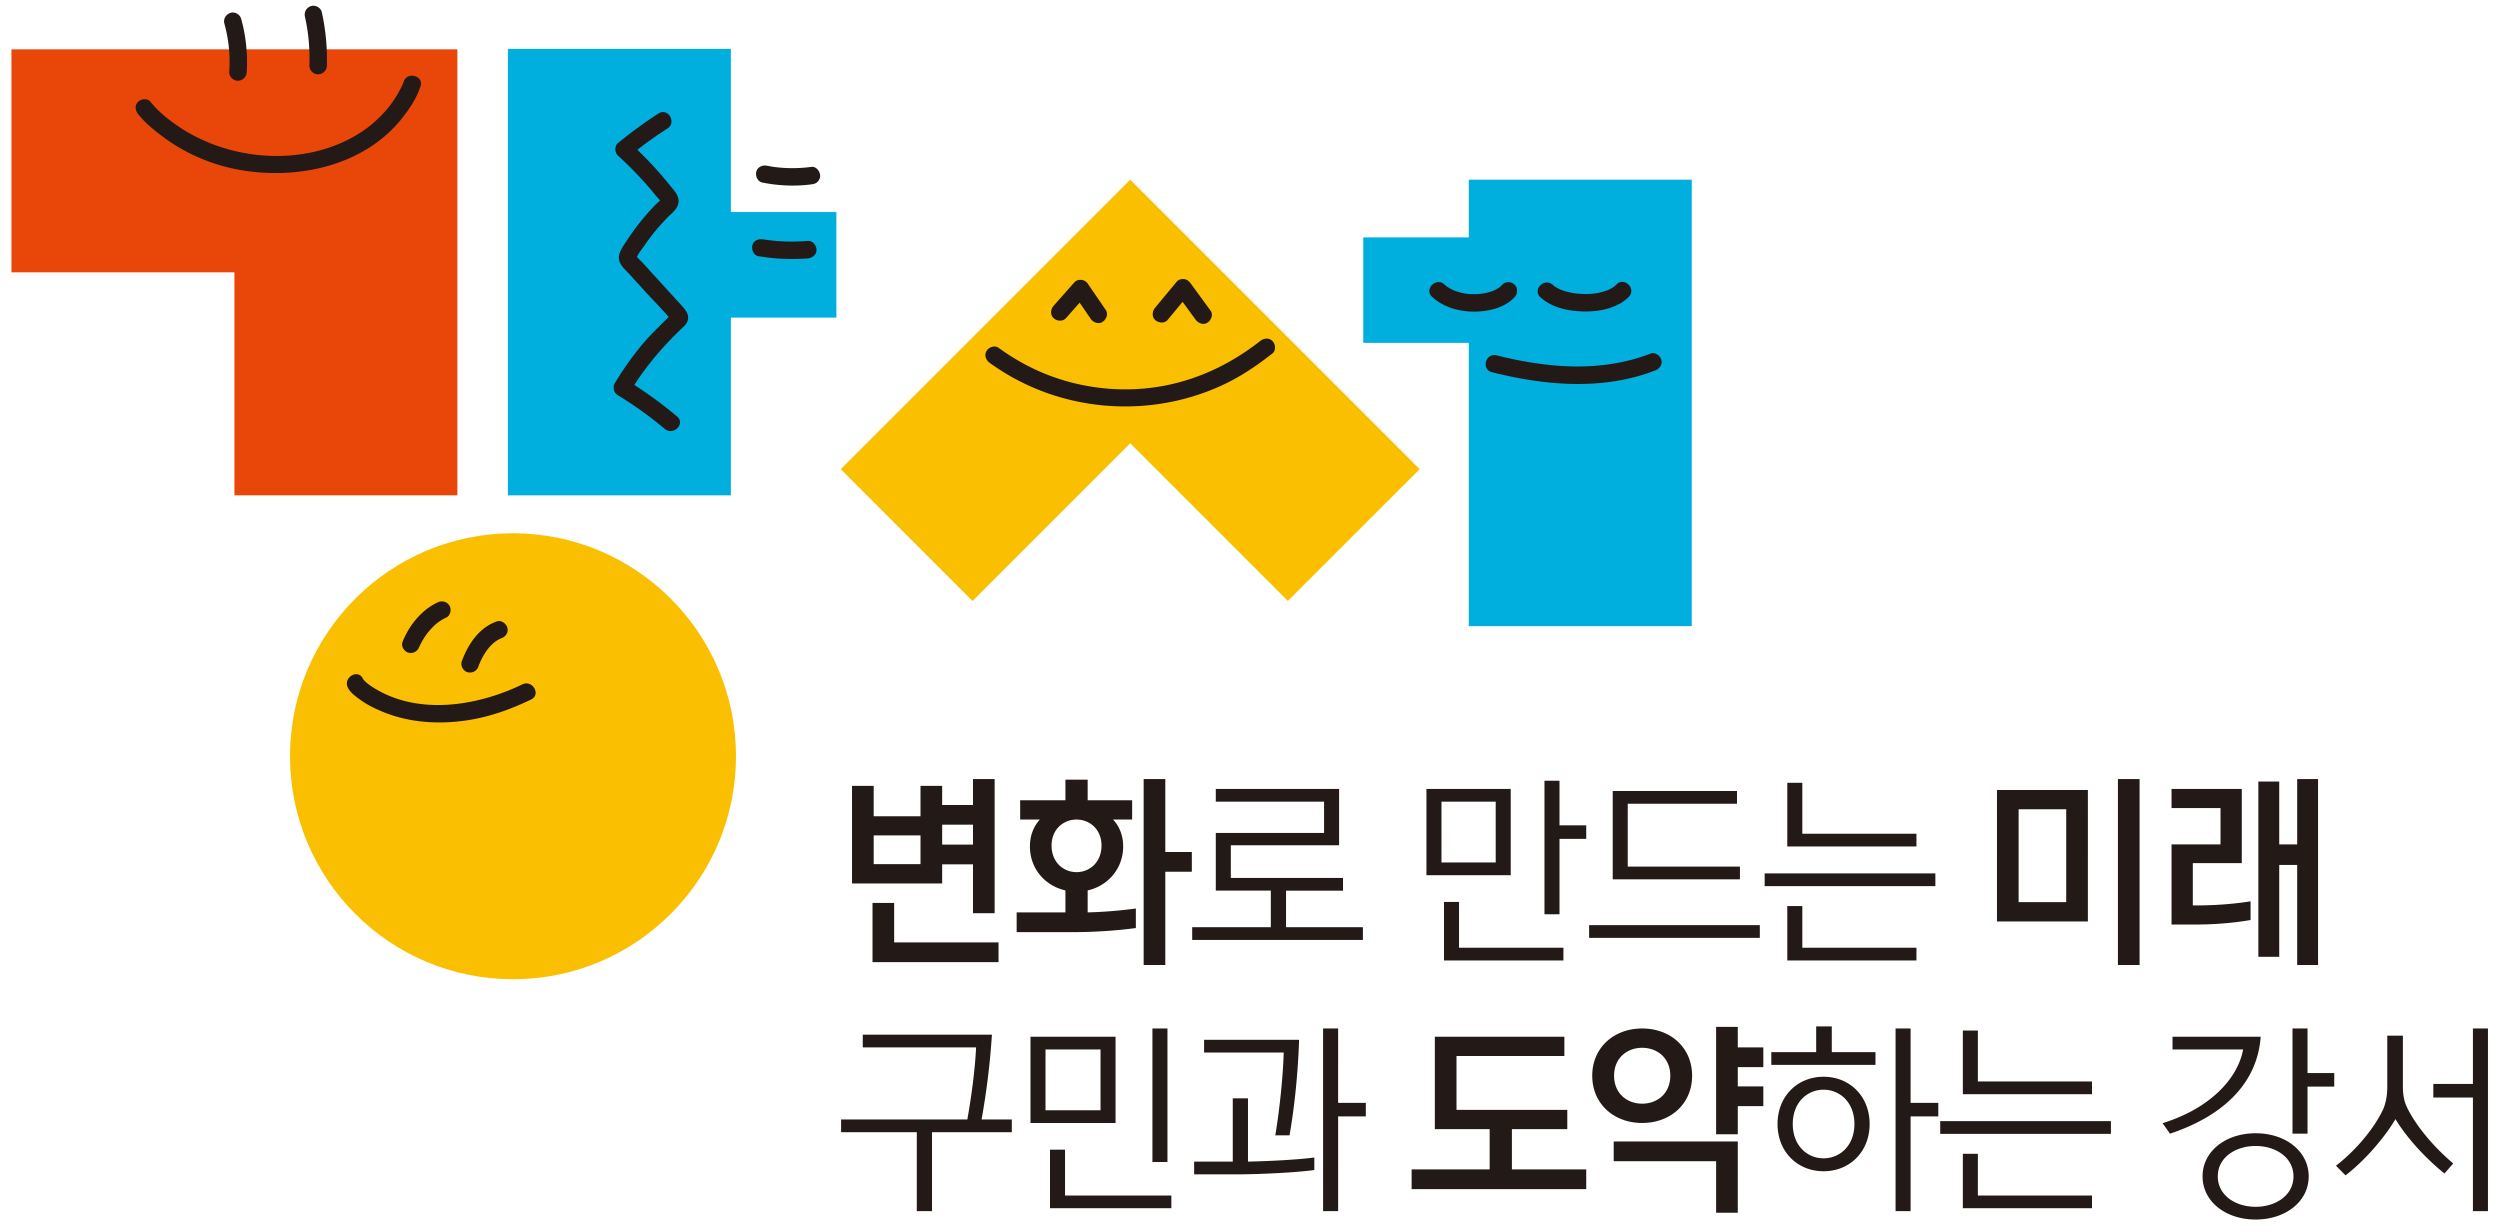
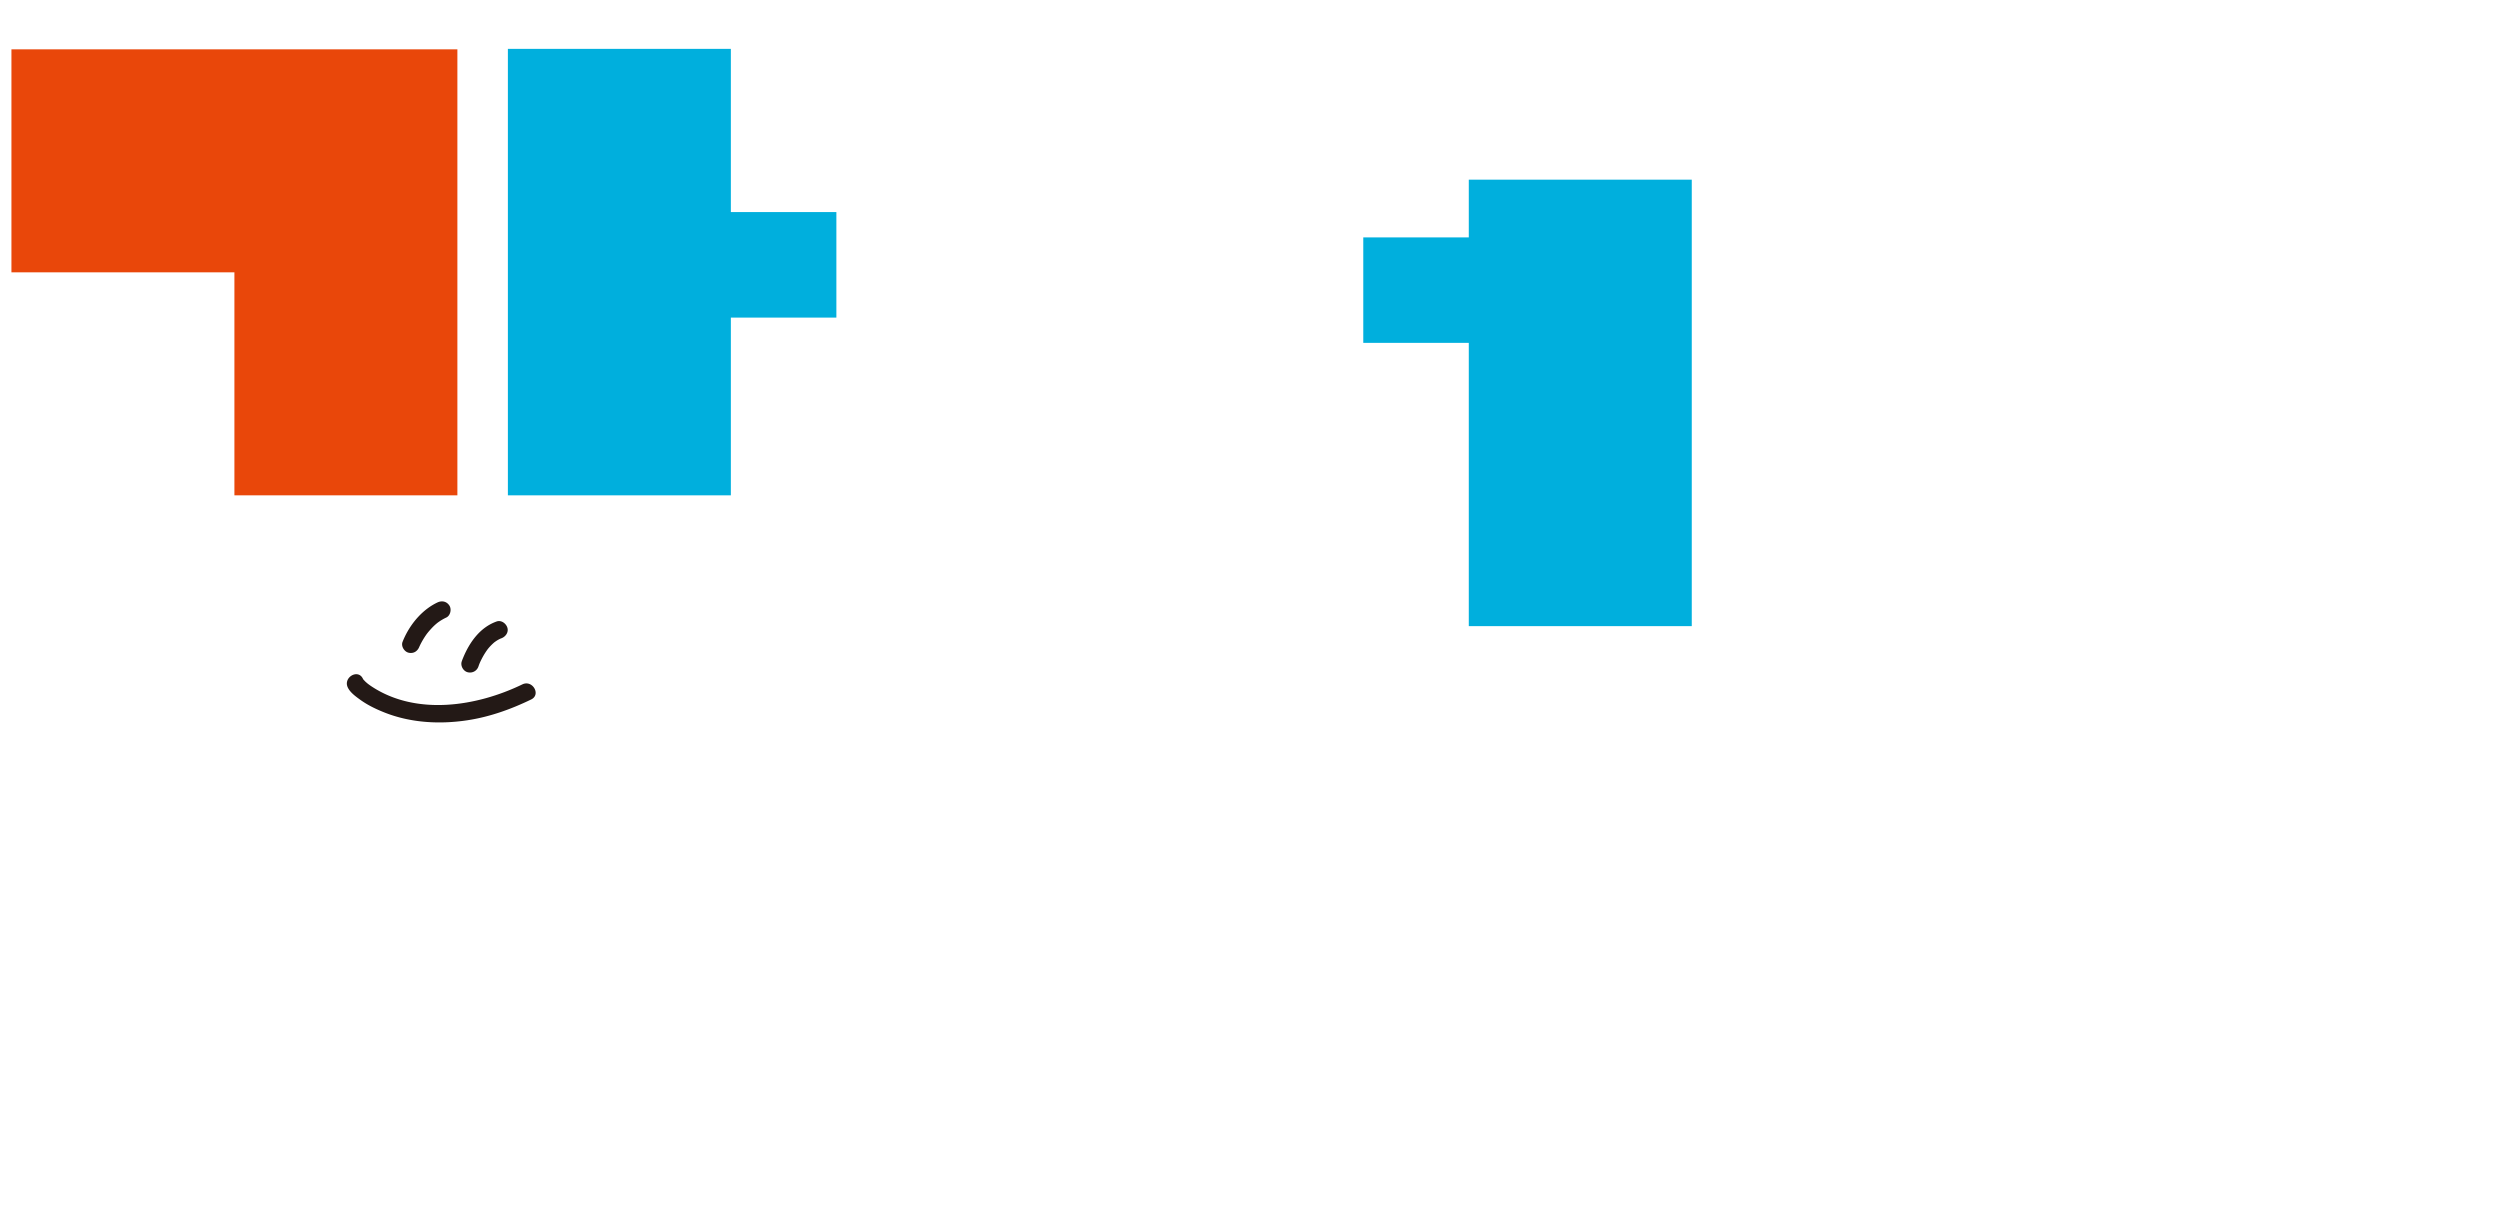
<svg xmlns="http://www.w3.org/2000/svg" xml:space="preserve" width="762.883" height="376.084" viewBox="0 0 762.883 376.084">
  <path d="M167.311 233.582v37.362h-51.045v-102.2h51.045v40.683h24.155v24.155z" style="fill:#00afdd;fill-opacity:1;fill-rule:nonzero;stroke:none" transform="matrix(1.333 0 0 -1.333 0 376.084)" />
-   <path d="M150.763 256.16a95.38 95.38 0 0 1-9.314-6.802c-.808-.667-.741-2.152 0-2.828a86.551 86.551 0 0 0 5.326-5.289 83.12 83.12 0 0 0 3.566-4.134c.15-.188 1.005-1.06.998-1.18.09.337.182.673.273 1.01-.257-.556-.837-.962-1.273-1.398a47.69 47.69 0 0 1-1.494-1.557 52.084 52.084 0 0 1-2.774-3.305 51.908 51.908 0 0 1-2.55-3.579c-.787-1.217-1.987-2.694-1.833-4.219.147-1.462 1.57-2.589 2.496-3.609l3.306-3.639c2.197-2.419 4.598-4.757 6.623-7.32-.172.293-.343.587-.514.882l.08-.26v1.063l-.106-.282c.17.294.343.588.514.882-2.426-2.518-4.997-4.808-7.23-7.523a70.323 70.323 0 0 1-6.12-8.688c-.56-.94-.198-2.176.719-2.736a87.475 87.475 0 0 0 10.724-7.697c1.958-1.646 4.8 1.17 2.828 2.828a94.381 94.381 0 0 1-11.534 8.323l.718-2.736c3.376 5.668 7.56 10.51 12.342 15.028 1.374 1.3 1.252 2.783.065 4.148-1.235 1.422-2.535 2.792-3.801 4.186l-3.637 4.004-1.983 2.183c-.41.452-1.511 1.424-1.598 1.761v-1.063c.224 1.194 1.43 2.547 2.112 3.543a43.382 43.382 0 0 0 2.419 3.21 48.841 48.841 0 0 0 2.75 3.038c.993 1.006 2.382 1.99 2.478 3.522.092 1.49-1.018 2.567-1.885 3.653a83.579 83.579 0 0 1-2.783 3.307 85.8 85.8 0 0 1-6.394 6.471v-2.828a86.844 86.844 0 0 0 8.505 6.176c2.16 1.382.158 4.845-2.02 3.453M185.755 243.932a32.804 32.804 0 0 0-5.26-.281 32.657 32.657 0 0 0-3.194.25c.353-.046-.22.034-.288.045-.477.074-.951.16-1.425.254-1.023.203-2.208-.291-2.46-1.397-.226-.993.3-2.242 1.397-2.46 3.703-.734 7.485-.91 11.23-.41.552.073 1.003.174 1.414.585.347.347.608.916.586 1.414-.044.965-.89 2.148-2 2M184.918 226.983a44.144 44.144 0 0 0-5.245-.127 40.945 40.945 0 0 0-4.987.487c-1.028.17-2.203-.267-2.46-1.396-.22-.964.293-2.28 1.397-2.46 3.74-.613 7.515-.815 11.295-.503 1.04.085 2.05.858 2 2-.045 1.01-.884 2.091-2 2" style="fill:#231916;fill-opacity:1;fill-rule:nonzero;stroke:none" transform="matrix(1.333 0 0 -1.333 0 376.084)" />
  <path d="M53.661 168.744h51.045v102.089H2.617v-51.044h51.044z" style="fill:#e9470a;fill-opacity:1;fill-rule:nonzero;stroke:none" transform="matrix(1.333 0 0 -1.333 0 376.084)" />
-   <path d="M51.366 276.729c1.01-3.708 1.361-7.151 1.116-11.083-.065-1.046.966-2.046 2-2 1.14.05 1.93.879 2 2a37.51 37.51 0 0 1-1.259 12.146c-.275 1.009-1.435 1.729-2.46 1.397-1.034-.335-1.692-1.378-1.397-2.46M69.81 278.285c.205-.93.385-1.865.535-2.805.14-.88.219-1.502.315-2.538.178-1.936.232-3.88.176-5.824-.03-1.046.942-2.047 2-1.999 1.109.05 1.967.878 2 2a50.424 50.424 0 0 1-1.168 12.23c-.225 1.022-1.47 1.716-2.46 1.396-1.076-.348-1.637-1.364-1.397-2.46M31.62 256.007c1.634-2.063 3.784-3.784 5.884-5.335 4.961-3.665 10.82-6.192 16.877-7.34 13.23-2.506 28.707.626 37.487 11.52 1.798 2.232 3.497 4.759 4.4 7.508.804 2.452-3.057 3.502-3.857 1.064-.045-.136-.099-.27-.149-.403-.207-.555.138.274-.018-.05-.106-.221-.2-.448-.307-.67a25.401 25.401 0 0 0-2.255-3.77 22.774 22.774 0 0 0-1.688-2.076 29.01 29.01 0 0 0-2.465-2.42c-1.994-1.735-4.302-3.167-6.727-4.3-12-5.602-27.183-3.868-38.022 3.499-2.194 1.49-4.524 3.318-6.332 5.6-.67.848-2.126.703-2.828 0-.837-.836-.673-1.978 0-2.827" style="fill:#231916;fill-opacity:1;fill-rule:nonzero;stroke:none" transform="matrix(1.333 0 0 -1.333 0 376.084)" />
-   <path d="M168.485 109.009c0-28.191-22.854-51.045-51.045-51.045-28.191 0-51.045 22.854-51.045 51.045 0 28.191 22.854 51.045 51.045 51.045 28.19 0 51.045-22.854 51.045-51.045" style="fill:#fabf00;fill-opacity:1;fill-rule:nonzero;stroke:none" transform="matrix(1.333 0 0 -1.333 0 376.084)" />
  <path d="M100.142 144.217c-3.303-1.559-5.922-4.592-7.48-7.856a15.62 15.62 0 0 1-.516-1.189c-.373-.98.412-2.236 1.397-2.46 1.14-.26 2.06.348 2.46 1.397.018.047.035.095.056.14-.388-.858-.106-.25-.002-.028.223.478.47.944.737 1.398a18.278 18.278 0 0 0 .875 1.35c.112.157.612.761.148.21.58.687 1.155 1.357 1.828 1.955.2.177.404.344.61.511.165.134-.214-.163-.192-.148.075.05.146.108.218.16.104.075.21.148.314.22a11.9 11.9 0 0 0 1.566.887c.948.447 1.267 1.883.717 2.736-.629.975-1.72 1.196-2.736.717M113.682 139.86c-3.787-1.346-6.193-4.748-7.67-8.33a11.678 11.678 0 0 1-.318-.836c-.322-.995.375-2.227 1.397-2.459 1.095-.25 2.115.33 2.46 1.396.063.197.138.39.214.583.04.1.086.198.122.3-.029-.08-.24-.558-.108-.26l.093.21c.126.28.26.556.4.828.343.667.727 1.313 1.157 1.926l.18.25c.054.075.285.376.058.082-.228-.295.008.007.068.08a11.164 11.164 0 0 0 1.423 1.454c.13.108.498.341-.036-.02.197.133.384.278.585.405.216.137.438.263.666.377.073.036.51.23.156.081-.353-.148.123.043.216.076.983.35 1.746 1.381 1.397 2.46-.314.97-1.405 1.772-2.46 1.397M79.62 124.747c.55-1.146 1.794-2.04 2.784-2.76 1.718-1.252 3.645-2.178 5.614-2.96 5.982-2.375 12.59-2.736 18.906-1.79 5.123.766 10.028 2.521 14.677 4.774 2.315 1.122.29 4.572-2.019 3.453-10.51-5.093-24.227-7.18-34.38-.56a17.11 17.11 0 0 0-.532.36c-.086.06-.595.438-.389.278.224-.174-.206.17-.26.218-.12.104-.24.207-.356.315-.19.18-.357.385-.545.565-.27.26.238-.406.084-.104-.04.078-.092.15-.13.23-1.114 2.32-4.564.293-3.454-2.019" style="fill:#231916;fill-opacity:1;fill-rule:nonzero;stroke:none" transform="matrix(1.333 0 0 -1.333 0 376.084)" />
-   <path d="m258.73 180.656 36.095-36.095 30.171 30.173L258.73 241l-66.265-66.264 30.17-30.173z" style="fill:#fabf00;fill-opacity:1;fill-rule:nonzero;stroke:none" transform="matrix(1.333 0 0 -1.333 0 376.084)" />
  <path d="M336.238 241v-13.205h-24.155v-24.156h24.155v-64.84h51.045v102.202z" style="fill:#00afdd;fill-opacity:1;fill-rule:nonzero;stroke:none" transform="matrix(1.333 0 0 -1.333 0 376.084)" />
-   <path d="M327.832 214.188c2.645-2.438 6.328-3.444 9.87-3.39 3.17.048 6.81.9 9.025 3.33.728.799.79 2.04 0 2.829-.738.738-2.097.8-2.828 0a7.814 7.814 0 0 0-.615-.592c-.169-.15.272.169-.046-.03-.14-.088-.276-.184-.42-.27-.248-.15-.506-.273-.762-.405-.33-.17.117.037-.099-.046-.143-.055-.285-.11-.43-.16a12.86 12.86 0 0 0-2.044-.518c-.045-.007-.548-.078-.326-.051.223.027-.289-.026-.334-.03a15.552 15.552 0 0 0-1.12-.058c-1.577-.024-2.456.082-3.935.528-.353.107-.704.225-1.044.366.197-.082.03-.01-.069.036a9.591 9.591 0 0 0-1.357.768c-.015.01-.49.374-.21.145-.147.12-.288.247-.428.376-1.89 1.742-4.725-1.08-2.828-2.828M352.628 214.094c2.648-2.443 6.578-3.224 10.074-3.261 3.538-.038 7.585.733 10.165 3.348 1.81 1.834-1.017 4.663-2.828 2.828-.122-.124-.248-.238-.373-.357-.266-.251.106.063-.077-.07a7.943 7.943 0 0 0-1.353-.789c-.318-.152.054.013-.146-.065-.342-.133-.69-.25-1.043-.352-1.583-.458-2.665-.562-4.345-.544a20.03 20.03 0 0 0-1.749.097c.008-.001-.64.079-.327.034-.758.108-1.512.27-2.247.485-.317.092-.63.195-.94.311-.022.008-.584.248-.228.087-.14.063-.279.129-.416.198-.29.147-.563.316-.84.484-.054.031-.492.366-.137.079-.125.1-.244.206-.362.315-1.889 1.743-4.725-1.078-2.828-2.828M341.527 196.933c12.218-3.078 25.39-4.24 37.385.394 1.006.389 1.703 1.344 1.396 2.46-.264.962-1.447 1.788-2.46 1.397-11.369-4.391-23.672-3.313-35.258-.395-2.496.63-3.56-3.227-1.063-3.856M244.023 209.303l4.753 5.368-3.14.405 4.038-5.912c.59-.862 1.784-1.33 2.736-.717.858.553 1.35 1.812.718 2.736l-4.039 5.912c-.364.532-.816.867-1.46.954-.596.08-1.265-.08-1.68-.55l-4.754-5.368c-.693-.783-.829-2.067 0-2.828.758-.696 2.087-.836 2.828 0M267.275 208.883c1.654 1.99 3.31 3.982 4.963 5.973l-3.14.405 4.578-6.271c.615-.842 1.765-1.344 2.736-.717.835.538 1.377 1.832.718 2.736l-4.579 6.27c-.384.526-.802.867-1.46.955-.58.078-1.285-.072-1.68-.55l-4.964-5.973c-.668-.803-.846-2.052 0-2.828.738-.677 2.114-.86 2.828 0M226.567 199.066c15.307-11.108 35.755-13.06 52.946-5.25 4.277 1.943 8.097 4.527 11.786 7.412.85.666.698 2.13 0 2.828-.841.84-1.975.668-2.828 0-6.422-5.024-13.654-8.592-21.684-10.17-8.298-1.628-16.983-.99-24.984 1.72-4.74 1.604-9.171 3.977-13.217 6.913-.875.635-2.23.15-2.736-.717-.591-1.01-.16-2.1.717-2.736M215.681 88.782h7.057v4.562h-7.057zm-4.956 2.115h-10.719v-6.583h10.719zm-10.987-29.015v13.544h4.956v-9.03h23.894v-4.514zm-4.69 18.011v22.338h4.958V95.27h10.719v6.961h4.956v-4.373h7.057v5.924h4.957V73.075h-4.957v11.193h-7.057v-4.375zM261.807 61.224v42.558h4.958V87.088h6.072v-4.514h-6.072v-21.35zM246.445 94.52c-2.95 0-5.717-2.164-5.717-5.973 0-3.81 2.723-6.066 5.717-6.066 2.992 0 5.716 2.256 5.716 6.066s-2.77 5.973-5.716 5.973m-.492-25.77h-13.22v4.514H243.9v5.032c-4.778 1.081-8.128 5.078-8.128 10.063 0 2.493.849 4.608 2.276 6.161h-4.51v4.42H243.9v4.703h5.09v-4.704h10.182V94.52h-4.375c1.474-1.553 2.32-3.668 2.32-6.16 0-4.986-3.392-8.983-8.126-10.064v-5.032c3.663.094 7.638.422 11.03.893v-4.468c-4.332-.61-9.691-.94-14.067-.94M272.92 69.877h17.998v8.372h-12.595v13.213h24.787v7.149h-24.787v2.914h28.225V88.64h-24.787v-7.478h25.681v-2.914h-13.04v-8.372h17.595v-2.915H272.92zM353.565 103.406h3.44V93.201h6.117V90.1h-6.117v-17.26h-3.44zm-23-27.746h3.44V65.174h23.892v-2.915h-27.332zm11.836 22.95h-12.416V84.69h12.416zm-15.856 2.915h19.294v-19.75h-19.294zM369.188 101.056h28.45V98.14h-25.011V83.75h25.68v-2.916h-29.119zm-5.404-30.709h39.077v-2.915h-39.077zM409.152 74.721h3.44v-9.548h26.125V62.26h-29.565zm0 28.215h3.44V91.274h26.125v-2.916h-29.565zm-5.18-20.739h39.077v-2.915h-39.077zM484.84 103.782h4.957V61.224h-4.957Zm-11.836-6.912h-10.897V75.614h10.897zm-15.853 4.42h20.811V71.193h-20.811zM516.988 63.105v40.113h4.779v-14.39h4.11v14.955h4.777V61.225h-4.777v22.9h-4.11v-21.02zm-19.873 25.724h11.21v8.324h-11.21v4.372h16.077V84.55h-11.209v-9.688h.714c3.707 0 8.128.235 12.506.94v-4.28c-4.288-.751-8.799-1.033-12.506-1.033h-5.582zM192.548 25.858h28.895c1.028 5.69 1.787 11.85 2.009 16.506h-25.946v2.915h29.565a171.072 171.072 0 0 0-2.37-19.421h6.924v-2.916H213.36V4.884h-3.484v18.058h-17.328zM263.816 46.69h3.44V16.123h-3.44zM240.37 18.944h3.439V8.457h24.34V5.543H240.37Zm11.567 22.95h-12.595V27.973h12.595zm-16.033 2.914h19.471V25.059h-19.471zM302.885 46.69h3.44V29.666h6.341v-3.103h-6.34V4.883h-3.44zm-27.24-2.586h21.748c-.268-8.042-1.117-15.754-2.188-21.869h-3.26c.982 5.833 1.785 13.64 1.92 18.953h-18.22zm-2.28-27.888h8.842v14.485h3.485V16.216c4.69.095 11.388.424 15.184.941V14.29c-4.42-.612-12.907-.987-17.417-.987h-10.094zM358.79 23.648h-12.683V14.43h17.015V9.916h-39.97v4.515h17.863v9.217h-12.549v21.16h29.655v-4.42h-24.697v-12.32h25.366zM392.858 22.471v24.594h4.957v-4.7h5.851V37.85h-5.85v-4.422h5.85v-4.514h-5.85v-6.443zM375.931 42.27c-3.483 0-6.43-2.35-6.43-6.395 0-4.044 2.947-6.396 6.43-6.396 3.485 0 6.432 2.352 6.432 6.396 0 4.044-2.947 6.395-6.432 6.395m16.927-37.76V16.31h-23.446v4.515h28.403V4.508Zm-16.927 20.55c-6.519 0-11.433 4.42-11.433 10.815s4.914 10.816 11.433 10.816c6.52 0 11.433-4.42 11.433-10.816 0-6.396-4.913-10.815-11.433-10.815M433.938 46.69h3.44V29.666h6.341v-3.103h-6.34V4.883h-3.44zm-9.422-21.867c0 4.937-3.306 7.853-7.057 7.853-3.75 0-7.057-2.916-7.057-7.853 0-4.938 3.306-7.855 7.057-7.855 3.751 0 7.057 2.917 7.057 7.855M417.46 35.64c5.984 0 10.54-4.468 10.54-10.816 0-6.35-4.556-10.816-10.54-10.816-5.984 0-10.54 4.466-10.54 10.816 0 6.348 4.556 10.816 10.54 10.816m-11.969 5.642h10.272v5.88h3.573v-5.88h10.003v-2.914H405.49zM449.338 18.005h3.44V8.457h26.125V5.543h-29.565zm0 28.215h3.44V34.558h26.125v-2.916h-29.565zm-5.18-20.74h39.078v-2.914h-39.078zM524.804 46.69h3.44V36.485h6.118v-3.103h-6.118v-10.77h-3.44zm-8.441-40.819c4.69 0 8.665 2.681 8.665 6.96 0 4.28-3.975 6.96-8.665 6.96-4.69 0-8.664-2.68-8.664-6.96 0-4.279 3.975-6.96 8.664-6.96m0 16.835c6.878 0 12.148-4.138 12.148-9.875s-5.27-9.875-12.148-9.875c-6.876 0-12.147 4.138-12.147 9.875s5.27 9.875 12.147 9.875m-21.301 2.304c10.762 3.34 17.193 10.111 18.443 16.883h-16.167v2.915h20.187c-.85-11.38-9.468-18.433-20.767-22.196zM566.106 30.89h-9.066v3.102h9.066V46.69h3.44V4.883h-3.44zm-31.35-15.613c4.466 3.432 8.708 8.463 10.763 12.838.67 1.458.982 3.385.982 5.125v11.803h3.572v-11.85c0-1.598.313-3.292.938-4.56 2.144-4.422 6.298-9.218 10.585-12.839l-2.01-2.304c-4.288 3.478-8.619 8.135-11.209 12.461-2.412-4.138-7.057-9.546-11.433-12.884z" style="fill:#231916;fill-opacity:1;fill-rule:nonzero;stroke:none" transform="matrix(1.333 0 0 -1.333 0 376.084)" />
</svg>